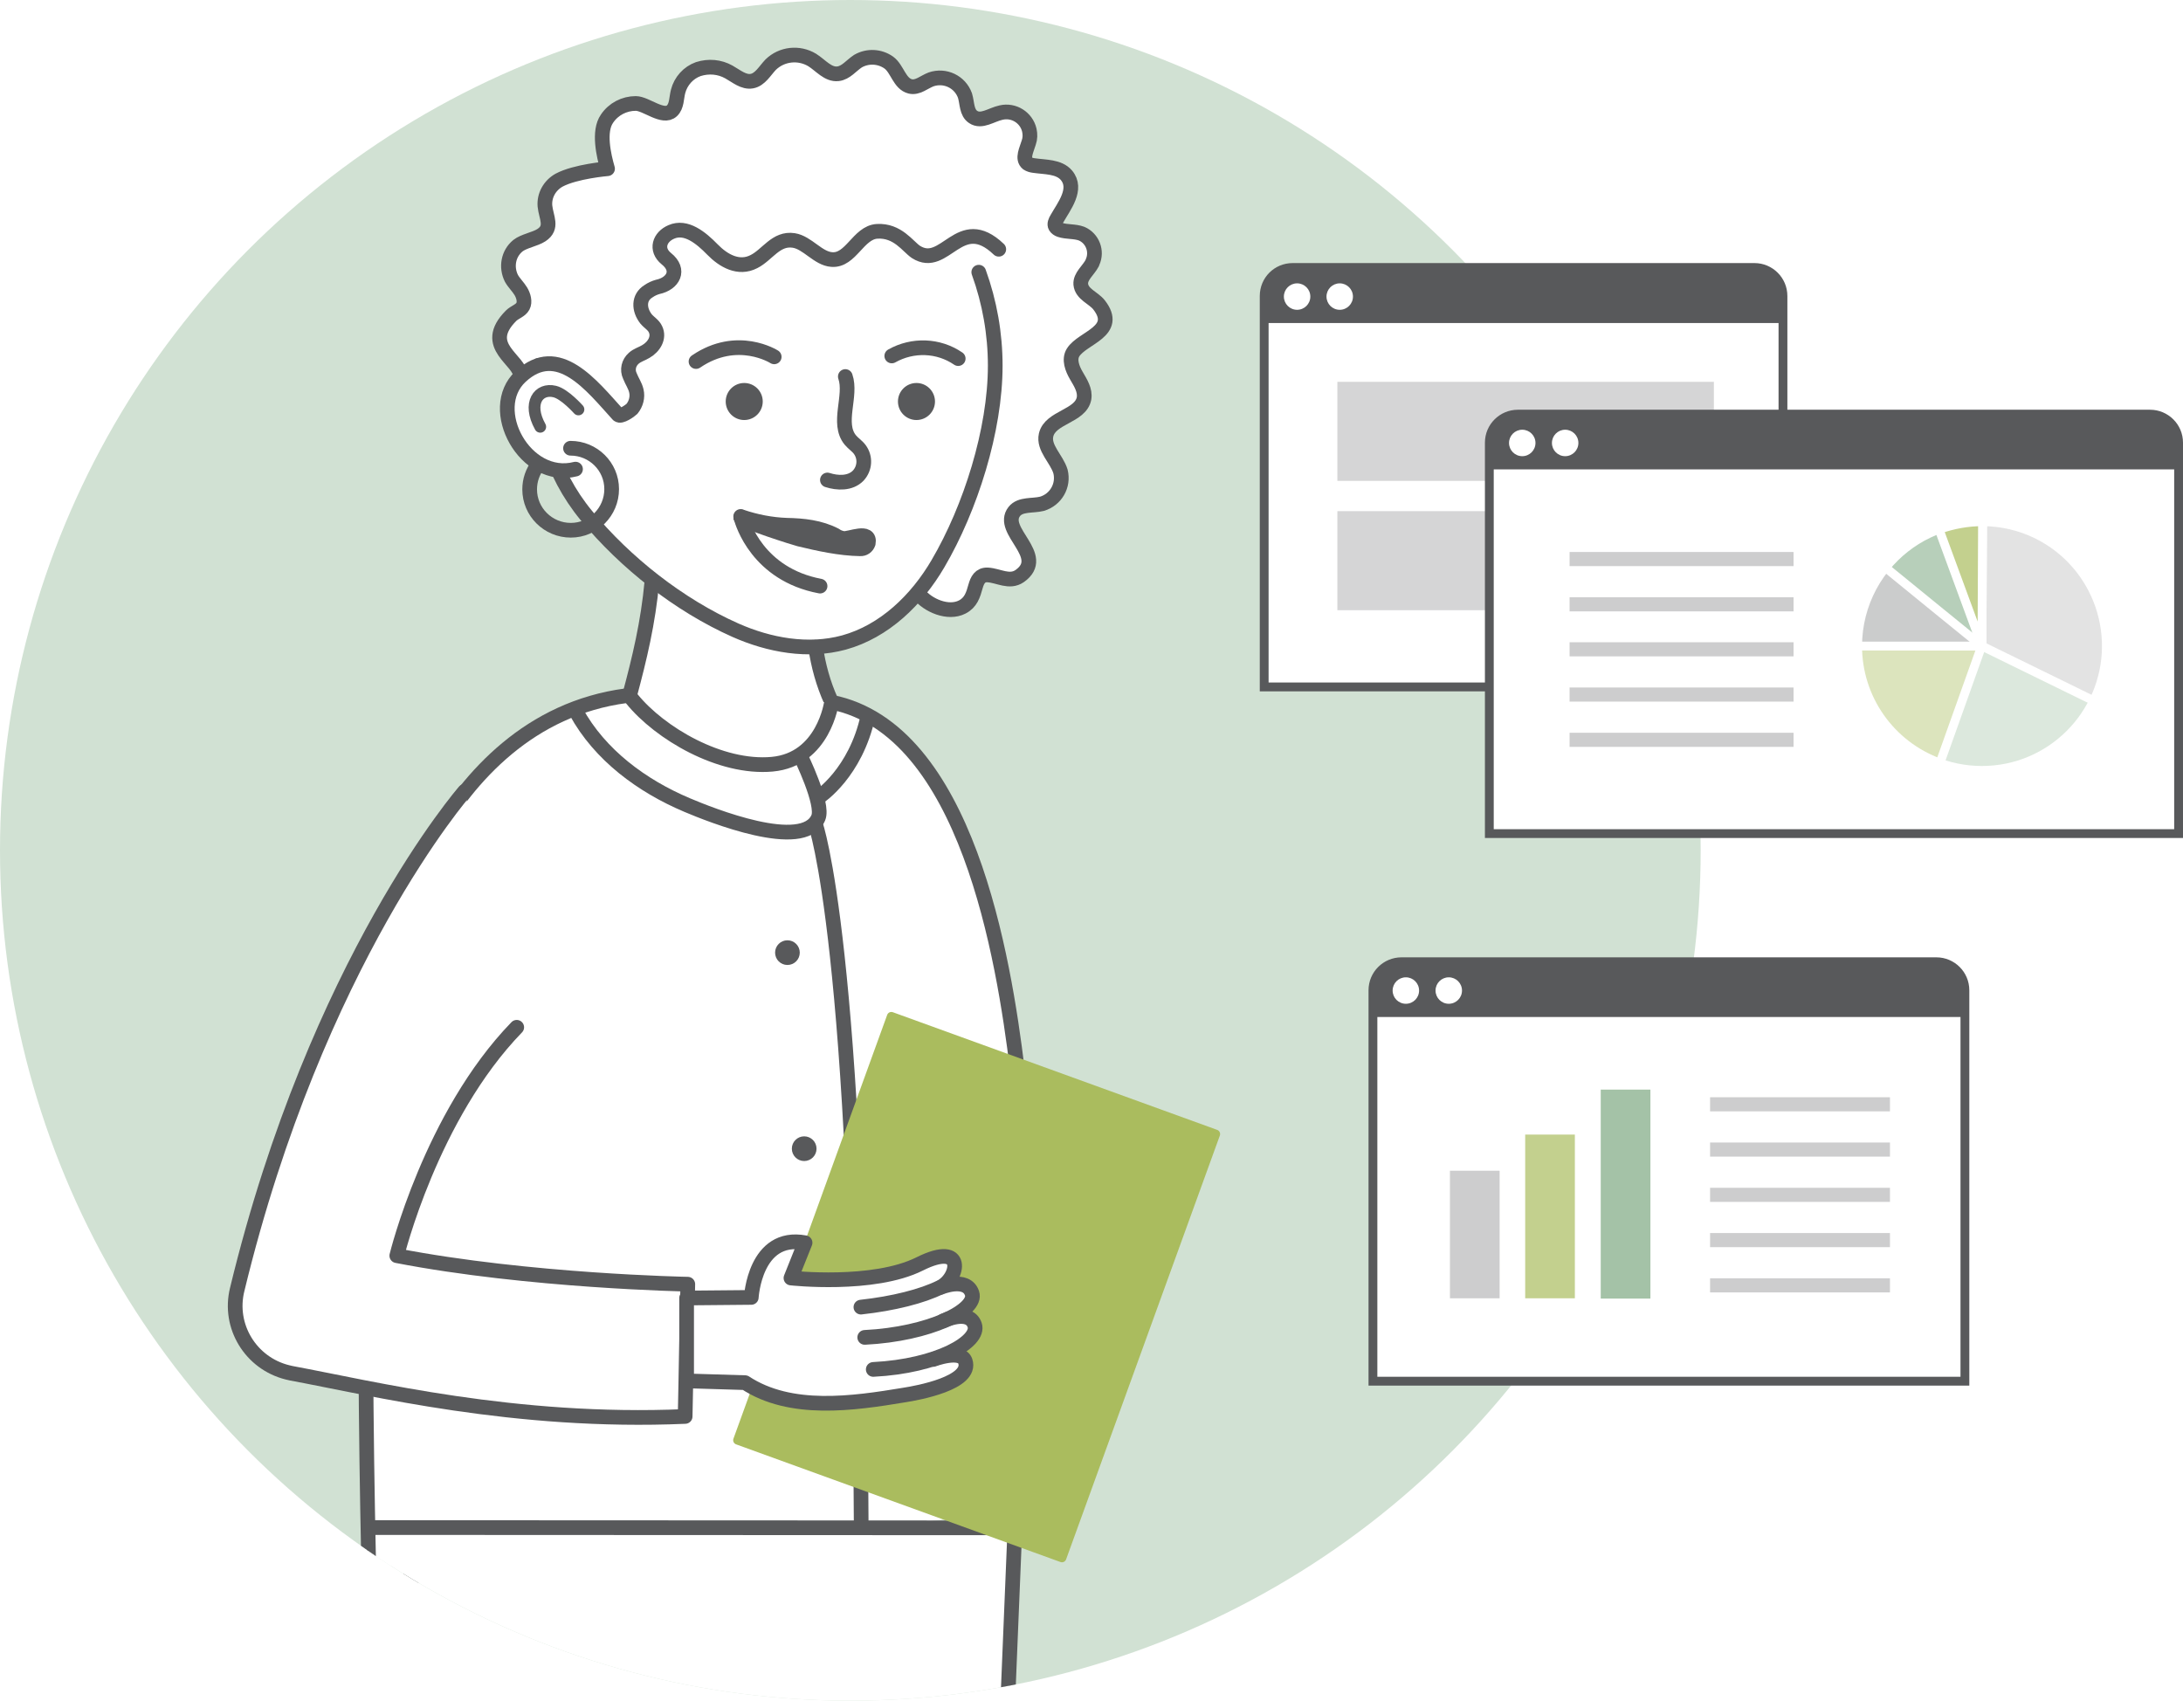
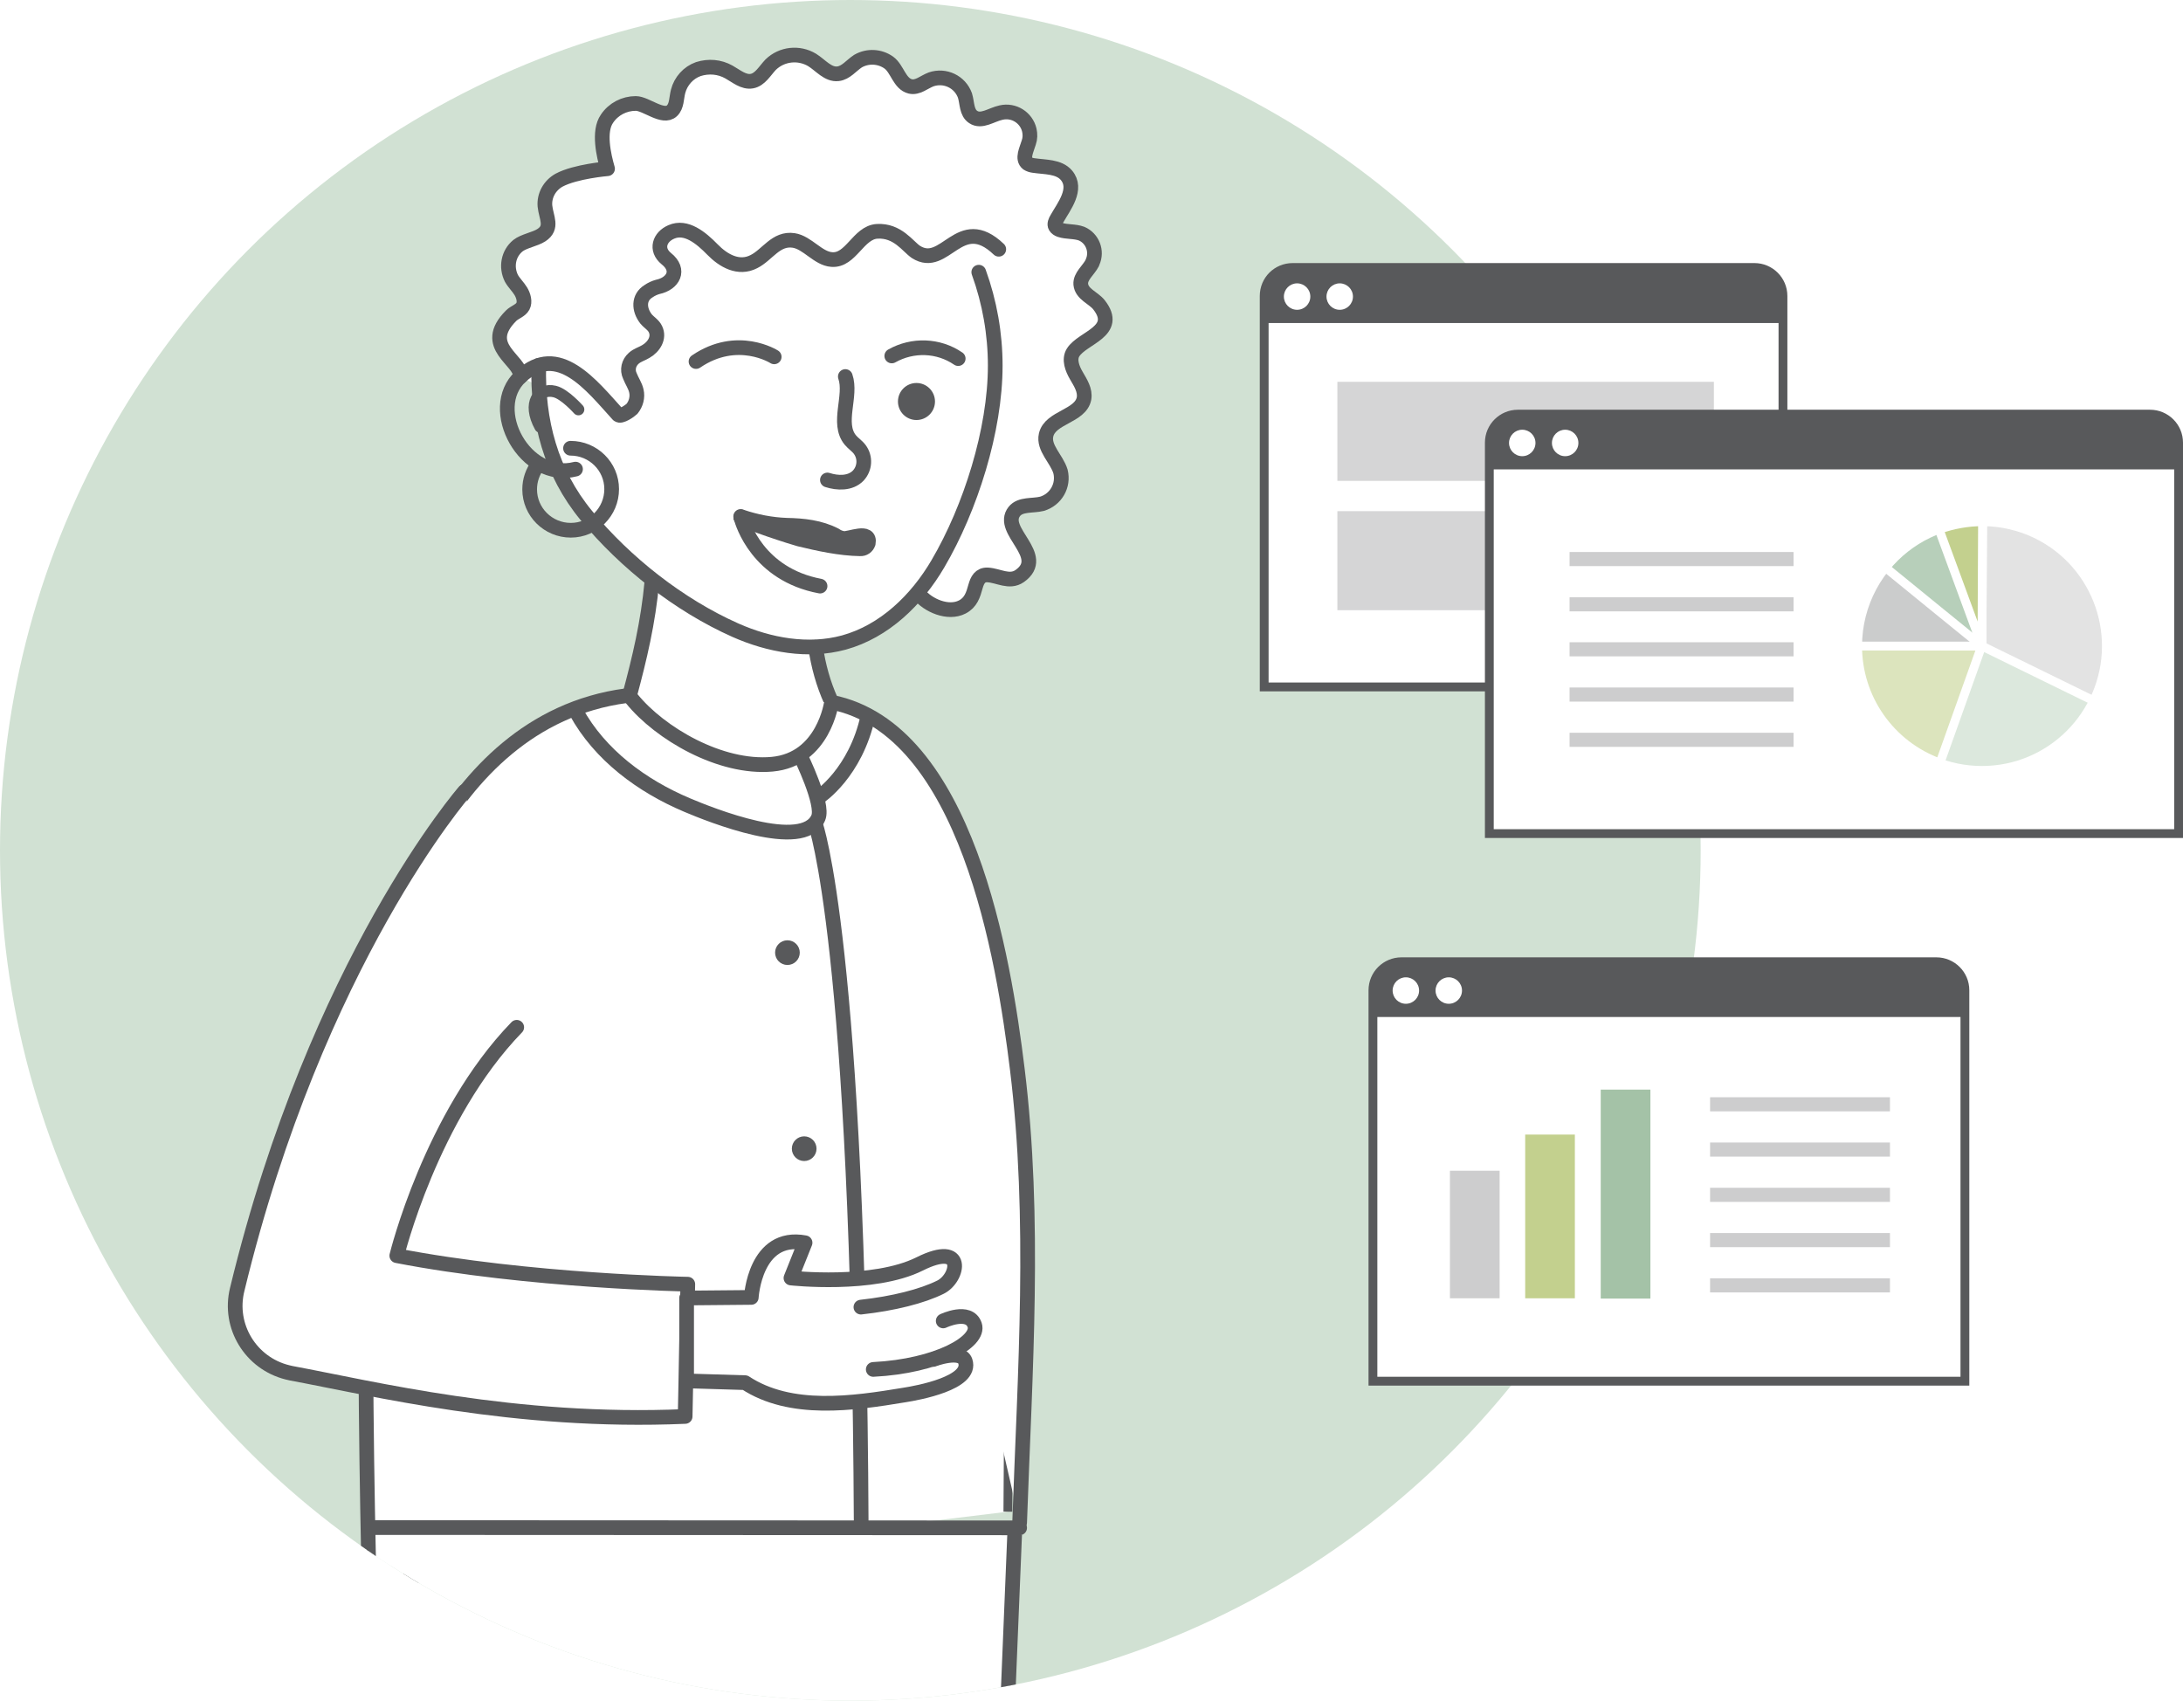
<svg xmlns="http://www.w3.org/2000/svg" xmlns:xlink="http://www.w3.org/1999/xlink" version="1.1" id="Layer_1" x="0px" y="0px" width="742.7px" height="581.1px" viewBox="0 0 742.7 581.1" style="enable-background:new 0 0 742.7 581.1;" xml:space="preserve">
  <style type="text/css"> .st0{clip-path:url(#SVGID_2_);} .st1{fill:#D1E1D3;} .st2{fill:#FFFFFF;stroke:#58595B;stroke-width:5;stroke-linecap:round;stroke-linejoin:round;} .st3{fill:#FFFFFF;stroke:#58595B;stroke-width:5;stroke-miterlimit:10;} .st4{fill:#FFFFFF;stroke:#58595B;stroke-width:3;stroke-miterlimit:10;} .st5{fill:#FFFFFF;} .st6{fill:none;stroke:#58595B;stroke-width:5;stroke-linecap:round;stroke-linejoin:round;} .st7{fill:#58595B;stroke:#58595B;stroke-miterlimit:10;} .st8{fill:#58595B;} .st9{fill:#AABC5E;stroke:#AABC5E;stroke-width:3;stroke-linecap:round;stroke-linejoin:round;} .st10{fill:none;stroke:#58595B;stroke-width:4;stroke-linecap:round;stroke-linejoin:round;} .st11{fill:none;stroke:#58595B;stroke-width:5;stroke-miterlimit:10;} .st12{fill:#A4C2A7;} .st13{fill:#C3D08E;} .st14{fill:#CDCDCE;} .st15{fill:#D5D5D6;} .st16{fill:#DCE8DD;stroke:#FFFFFF;stroke-width:3;stroke-linecap:round;stroke-linejoin:round;} .st17{fill:#DCE4BD;stroke:#FFFFFF;stroke-width:3;stroke-linecap:round;stroke-linejoin:round;} .st18{fill:#E3E3E3;stroke:#FFFFFF;stroke-width:3;stroke-linecap:round;stroke-linejoin:round;} .st19{fill:#CBCCCC;stroke:#FFFFFF;stroke-width:3;stroke-linecap:round;stroke-linejoin:round;} .st20{fill:#B7CFBA;stroke:#FFFFFF;stroke-width:3;stroke-linecap:round;stroke-linejoin:round;} .st21{fill:#C3D08E;stroke:#FFFFFF;stroke-width:3;stroke-linecap:round;stroke-linejoin:round;} </style>
  <g id="Layer_2">
    <g id="People">
      <g>
        <defs>
          <circle id="SVGID_1_" cx="289.3" cy="289.3" r="289.3" />
        </defs>
        <clipPath id="SVGID_2_">
          <use xlink:href="#SVGID_1_" style="overflow:visible;" />
        </clipPath>
        <g class="st0">
          <circle class="st1" cx="289.3" cy="289.3" r="289.3" />
          <path class="st2" d="M177.1,128.1c0.2-5.7-13.7-10.2-3.2-20.7c1.2-1.2,3.2-1.7,4-3.2s0.2-3.6-0.7-5.1s-2.3-2.8-3.2-4.4 c-1.9-3.8-1.1-8.4,2.2-11.1c2-1.6,5.9-2.2,8-3.6c4-2.6,1.6-6,1.2-9.9c-0.3-3.6,1.6-7,4.8-8.8c5.6-3,16.5-3.9,16.5-3.9 c-1.3-4.5-3.2-12.7-0.2-17c2.2-3.3,5.9-5.2,9.8-5.2c3.5,0,9.3,5.3,12.3,2.5c1.7-1.6,1.5-4.3,2.1-6.6c0.9-3.5,3.5-6.4,6.9-7.6 c3.5-1.1,7.2-0.8,10.4,1c2.5,1.4,5,3.6,7.8,3.1s4.4-3.5,6.4-5.6c3.8-3.7,9.6-4.3,14.1-1.6c2.9,1.8,5.4,5.1,8.8,4.7 c2.7-0.3,4.5-2.8,6.8-4.3c3.3-1.9,7.4-1.7,10.5,0.5c2.9,2.1,3.6,7.2,7.3,8.1c2.5,0.6,4.7-1.5,7.1-2.4c4.7-1.6,9.8,0.8,11.5,5.5 c0,0,0,0,0,0c0.8,2.6,0.5,5.8,2.8,7.3c2.8,1.9,6.2-0.8,9.5-1.5c4.3-1,8.6,1.7,9.6,6c0.3,1.4,0.3,2.8-0.2,4.2 c-0.7,2.4-2.4,5.5-0.4,7.1c0.6,0.4,1.3,0.6,2,0.7c4,0.6,8.6,0.3,11.2,3.3c4,4.7-0.9,10.7-3.2,14.8c-0.5,0.8-1,1.9-0.5,2.7 c0.3,0.5,0.9,0.9,1.5,1.1c2.4,0.8,5,0.4,7.4,1.3c3.7,1.6,5.4,6,3.7,9.7c0,0.1-0.1,0.2-0.1,0.3c-1.3,2.5-4.1,4.5-3.9,7.2 c0.3,3.4,4.3,4.6,6.2,7c7.1,9.1-5.6,11.1-8.8,16.2c-1.5,2.4-0.3,5.5,1.1,7.9s3.1,5,2.6,7.8c-1.2,6.1-11.5,6.3-12.9,12.4 c-1,4.4,3.6,8.1,4.9,12.4c1.2,4.8-1.6,9.6-6.3,11c-3.2,0.8-7.3,0-9.4,2.6c-5.2,6.6,11.6,15.1,1.8,22c-3.5,2.4-7.2-0.2-10.9-0.4 c-2.6-0.1-3.5,1.8-4.1,3.9c-0.8,2.9-1.6,5.5-4.5,7c-4.8,2.5-11.7-0.5-14.8-4.4" />
          <polyline class="st3" points="345.2,522.1 328,940.4 275,940.4 256.6,629.2 242,629.2 215.3,939.7 162.4,940.4 137.9,501.4 " />
          <path class="st4" d="M342.9,514.3l1-156.4c-3.9-61.6-29.3-130-100.9-124.4l0,0c-64,0-115.9,51.9-115.9,115.9l-0.8,191.2" />
          <path class="st5" d="M277.5,220.2c0,0,0,7.7,4.5,17.9s-53.7,9-67.8,3.8c3.2-19.9,6.3-30.1,7.6-44.2" />
          <path class="st6" d="M277.4,280.3c0,0,14.7,40.6,15.6,239" />
          <path class="st2" d="M183.3,124.3c-0.5,18.9,4.1,36.4,16.2,51.1c13.3,16.1,31.6,30.5,50.7,39c11.5,5.1,24.7,7.5,36.9,4.2 c13.8-3.8,24.8-14.5,32-26.8c11.1-18.9,19.5-45.5,19.5-67.4c0-10.8-1.9-21.6-5.6-31.8" />
-           <circle class="st7" cx="253.2" cy="136.6" r="5.8" />
          <path class="st8" d="M252.3,176l-0.2-0.1v0.1c0,0,0,0,0,0.1c1.1,1.5,18.2,6.9,19.8,7.3c6.6,1.6,13.9,3.2,20.7,3.3 c1.3,0.1,2.4-0.7,2.8-1.9c0.9-4.8-6.5-1.3-8.5-1.6c-1-0.2-1.9-0.5-2.7-1.1c-5.2-2.7-10.9-3.3-16.6-3.4 C262.4,178.7,257.2,177.7,252.3,176z" />
          <path class="st6" d="M252.1,176.1c1.1,1.5,18.2,6.9,19.8,7.3c6.6,1.6,13.9,3.2,20.7,3.3c1.3,0.1,2.4-0.7,2.8-1.9 c0.9-4.8-6.5-1.3-8.5-1.6c-1-0.2-1.9-0.5-2.7-1.1c-5.2-2.7-10.9-3.3-16.6-3.4c-5.2-0.2-10.4-1.2-15.4-2.9l-0.2-0.1" />
          <path class="st6" d="M252.1,176v-0.1C252.1,175.9,252.1,176,252.1,176" />
          <path class="st6" d="M252.1,176C252.1,176,252.1,176,252.1,176" />
          <path class="st6" d="M279,199.4c-21.2-4-26.4-21.4-26.9-23.3" />
          <circle class="st7" cx="311.8" cy="136.6" r="5.8" />
          <path class="st2" d="M126.1,557.7c0,0-5.8-185,4.3-229.7c0,0,17.3-82.6,82.6-91.3" />
          <path class="st2" d="M221.8,197.8c-1.3,14.1-4.2,26.1-7.6,38.8" />
          <path class="st2" d="M346.9,518c1.8-51.4,5.5-103.1-0.8-154.3c-4.6-37.5-17.1-115.6-63.2-124.8" />
          <path class="st2" d="M277.5,220.2c0.9,6.3,2.6,12.4,5.2,18.2" />
          <line class="st6" x1="346.9" y1="519.8" x2="125.4" y2="519.7" />
-           <rect x="255.7" y="379.4" transform="matrix(0.341 -0.94 0.94 0.341 -192.889 600.962)" class="st9" width="153.4" height="117.4" />
          <path class="st5" d="M321.5,437.4c0,0,7.6-1.5,9.2,2.6s-7.4,8.5-7.4,8.5s6.8-2.6,8.3,2.4s-8.3,8.9-8.3,8.9s-22.7,8.3-35.1,7.8 l-0.9-26.6L321.5,437.4z" />
          <path class="st2" d="M158.1,269.2c0,0-50.3,57.6-77.4,169.5c-3.1,12.5,4.6,25.1,17.1,28.2c0.4,0.1,0.8,0.2,1.3,0.3 c27.5,5.1,76,17.2,134,14.7l0.9-45c0,0-54.1-1-99-9.7c0,0,11.6-47.6,40.8-77.7" />
          <path class="st2" d="M317.5,462.5c0,0,9.5-3.6,10.9,0.6c2.5,7.4-16.2,10.8-20.7,11.5c-17.5,2.9-38.7,6-54.2-4.2l-19.9-0.6v-28.2 l22-0.2c0,0,1.2-21.8,18.3-18.6l-4.8,12c0,0,28,3.1,43.8-4.8s13.3,4.8,7.1,7.9s-16.1,5.6-27.1,6.8" />
          <path class="st6" d="M320.9,449.4c0,0,8.8-4.2,10.7,1.4s-12.5,14-34.5,15.1" />
-           <path class="st6" d="M320,438c0,0,8.8-3.7,10.7,2s-14.4,13.9-36.5,15" />
          <image style="overflow:visible;enable-background:new ;" width="1430" height="643" transform="matrix(0.24 0 0 0.24 67.01 476.8)"> </image>
          <path class="st6" d="M303.4,121.1c7.1-4,15.9-3.7,22.6,0.9" />
          <path class="st6" d="M263.4,121.4c0,0-12.5-8-26.6,1.6" />
-           <path class="st5" d="M200.1,132.7c3.7,5.9,10,17.4,0.4,23.9c-5.8,3.9-14.3,4.8-22.6-5.6c-8.9-11.3-4.5-19.1,1.1-23.2 C187.5,121.4,196.4,126.8,200.1,132.7z" />
          <path class="st10" d="M196.8,139.3c0,0-4.7-5.3-8.1-6.1c-5.4-1.3-9.4,3.9-4.9,12" />
          <path class="st6" d="M195.8,159.6c-17.1,4.4-30.6-20.4-18.7-31.5c12.8-11.9,24.2,3.1,33.2,13c0.9,0.9,4.1-1.4,4.7-2 c1.4-1.7,2-4,1.5-6.1c-0.4-1.8-1.5-3.3-2.2-5.1c-1-2.1-0.4-4.5,1.3-6c1.2-1.1,2.8-1.5,4.1-2.3c2.8-1.6,4.7-4.7,3.3-7.6 c-0.7-1.5-2.1-2.2-3.2-3.5c-2.5-3.2-2.6-7.3,0.8-9.4c1-0.7,2.1-1.2,3.2-1.5c5.2-1.1,7.8-5.7,2.9-9.6c-3.8-3.1-2.3-7.4,1.7-9.1 c5-2.2,10.1,2,14,6c3.7,3.8,8.9,6.8,14.1,4.1c4.6-2.3,7.5-8.1,13.5-7.2c4.7,0.7,8.3,6.2,13,6.5c6.5,0.5,9-9.2,15.4-9.6 c7-0.4,10.4,5.1,13.2,7c10,6.4,14.8-13.7,28.2-0.9" />
          <path class="st2" d="M282.9,238.9c0,0-2.6,19.5-20.2,21.1s-38.2-10.5-47.7-22.2" />
          <path class="st6" d="M287.6,128.1c2.3,6.6-3,15.9,1.7,21.6c1,1.2,2.3,2,3.2,3.2c2,2.7,1.8,6.4-0.5,8.9 c-2.7,2.8-7.1,2.6-10.5,1.5" />
          <path class="st11" d="M196,242.1c8.1,14.8,22.4,25.3,37.8,31.8c7.8,3.3,39.6,16.1,44.6,4.3c2-4.7-6.1-21.1-6.1-21.1" />
          <path class="st6" d="M194.1,152.5c7.7,0,14,6.2,14,13.9c0,7.7-6.2,14-13.9,14c-7.7,0-14-6.2-14-13.9c0-3.1,1-6,2.9-8.5" />
          <path class="st6" d="M278.7,271.1c0,0,12.4-8.1,16.6-27.5" />
          <circle class="st8" cx="267.9" cy="324.1" r="4.2" />
          <circle class="st8" cx="273.6" cy="390.8" r="4.2" />
        </g>
      </g>
      <path class="st4" d="M439.8,91h157.1c5.3,0,9.7,4.3,9.7,9.7v133l0,0H430.1l0,0v-133C430.1,95.3,434.4,91,439.8,91z" />
      <path class="st8" d="M441.4,90.9h154.2c6.1,0,11,4.9,11,11v8l0,0H430.3l0,0v-8C430.3,95.8,435.2,90.9,441.4,90.9 C441.3,90.9,441.3,90.9,441.4,90.9z" />
      <circle class="st5" cx="441.3" cy="100.9" r="4.5" />
      <circle class="st5" cx="455.8" cy="100.9" r="4.5" />
      <path class="st4" d="M476.8,327.2h182c5.3,0,9.7,4.3,9.7,9.7v133l0,0H467.1l0,0v-133C467.1,331.5,471.5,327.2,476.8,327.2z" />
      <path class="st8" d="M478.4,327h179.1c6.1,0,11,4.9,11,11l0,0v8l0,0H467.4l0,0v-8C467.4,331.9,472.3,327,478.4,327 C478.4,327,478.4,327,478.4,327z" />
      <circle class="st5" cx="478.3" cy="337" r="4.5" />
      <circle class="st5" cx="492.9" cy="337" r="4.5" />
      <rect x="544.6" y="370.7" class="st12" width="16.9" height="71.1" />
      <rect x="518.9" y="386" class="st13" width="16.9" height="55.7" />
      <rect x="493.3" y="398.3" class="st14" width="16.9" height="43.4" />
      <rect x="581.8" y="373.3" class="st14" width="61.2" height="4.8" />
      <rect x="581.8" y="388.7" class="st14" width="61.2" height="4.8" />
      <rect x="581.8" y="404.1" class="st14" width="61.2" height="4.8" />
      <rect x="581.8" y="419.5" class="st14" width="61.2" height="4.8" />
      <rect x="581.8" y="434.9" class="st14" width="61.2" height="4.8" />
      <rect x="455" y="129.9" class="st15" width="128.1" height="33.7" />
      <rect x="455" y="173.9" class="st15" width="128.1" height="33.7" />
      <path class="st4" d="M516.4,140.9h215.1c5.3,0,9.7,4.3,9.7,9.7v133l0,0H506.7l0,0v-133C506.7,145.2,511.1,140.9,516.4,140.9 L516.4,140.9z" />
      <path class="st8" d="M518,140.7h212.2c6.1,0,11,4.9,11,11v8l0,0H507l0,0v-8C507,145.6,511.9,140.7,518,140.7z" />
      <circle class="st5" cx="517.9" cy="150.7" r="4.5" />
      <circle class="st5" cx="532.5" cy="150.7" r="4.5" />
      <circle class="st16" cx="674.3" cy="219.8" r="42.3" />
      <path class="st17" d="M632,219.6c-0.1,17.9,11.1,33.9,28,40c6.7-18.7,14.2-39.8,14.2-39.8L632,219.6z" />
      <path class="st18" d="M712.3,238.4c10.3-21,1.6-46.3-19.3-56.6c-5.7-2.8-12.1-4.3-18.5-4.3l-0.2,42.3L712.3,238.4z" />
      <path class="st19" d="M650.8,184.6c-11.7,7.8-18.8,21-18.8,35.2c12.7,0,42.3,0,42.3,0L650.8,184.6z" />
      <path class="st20" d="M674.4,177.5c-12.8-0.1-24.9,5.7-32.9,15.6c4.6,3.8,32.8,26.7,32.8,26.7L674.4,177.5z" />
      <path class="st21" d="M674.3,219.8l0.2-42.3c-5,0-10,0.9-14.8,2.6L674.3,219.8" />
      <rect x="534" y="187.8" class="st14" width="76.2" height="4.8" />
      <rect x="534" y="203.2" class="st14" width="76.2" height="4.8" />
      <rect x="534" y="218.5" class="st14" width="76.2" height="4.8" />
      <rect x="534" y="233.9" class="st14" width="76.2" height="4.8" />
      <rect x="534" y="249.3" class="st14" width="76.2" height="4.8" />
    </g>
  </g>
</svg>